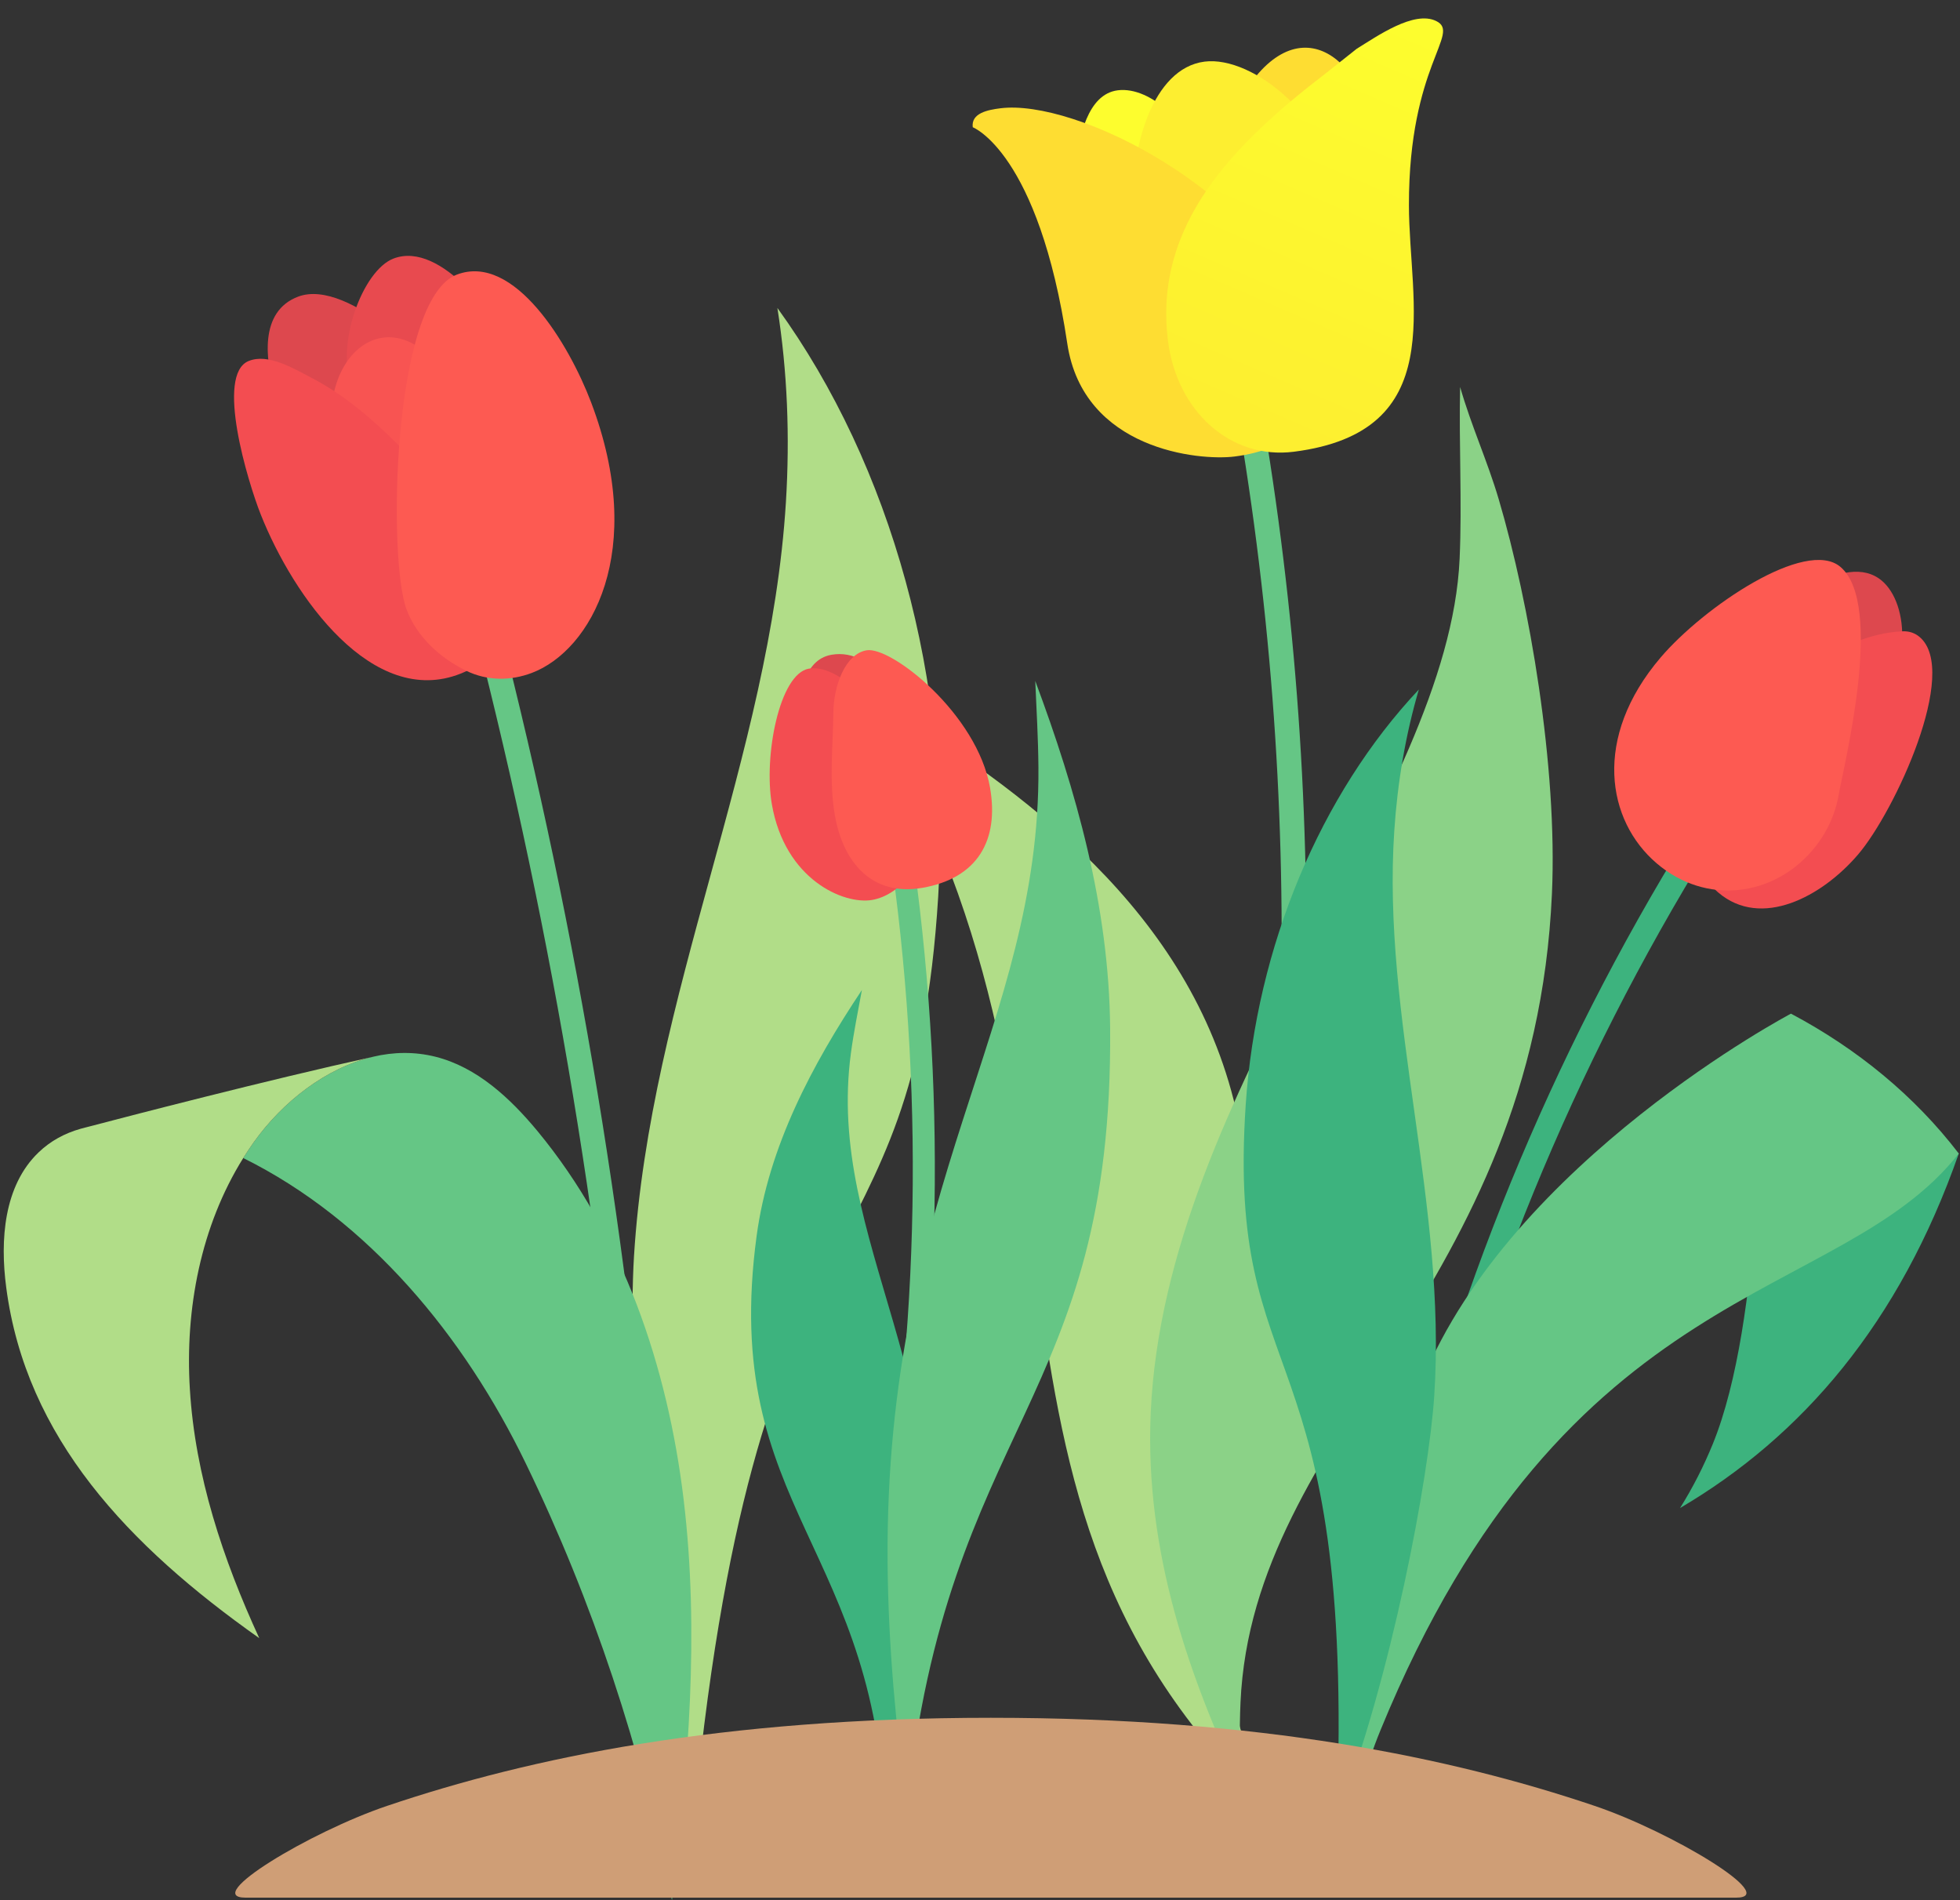
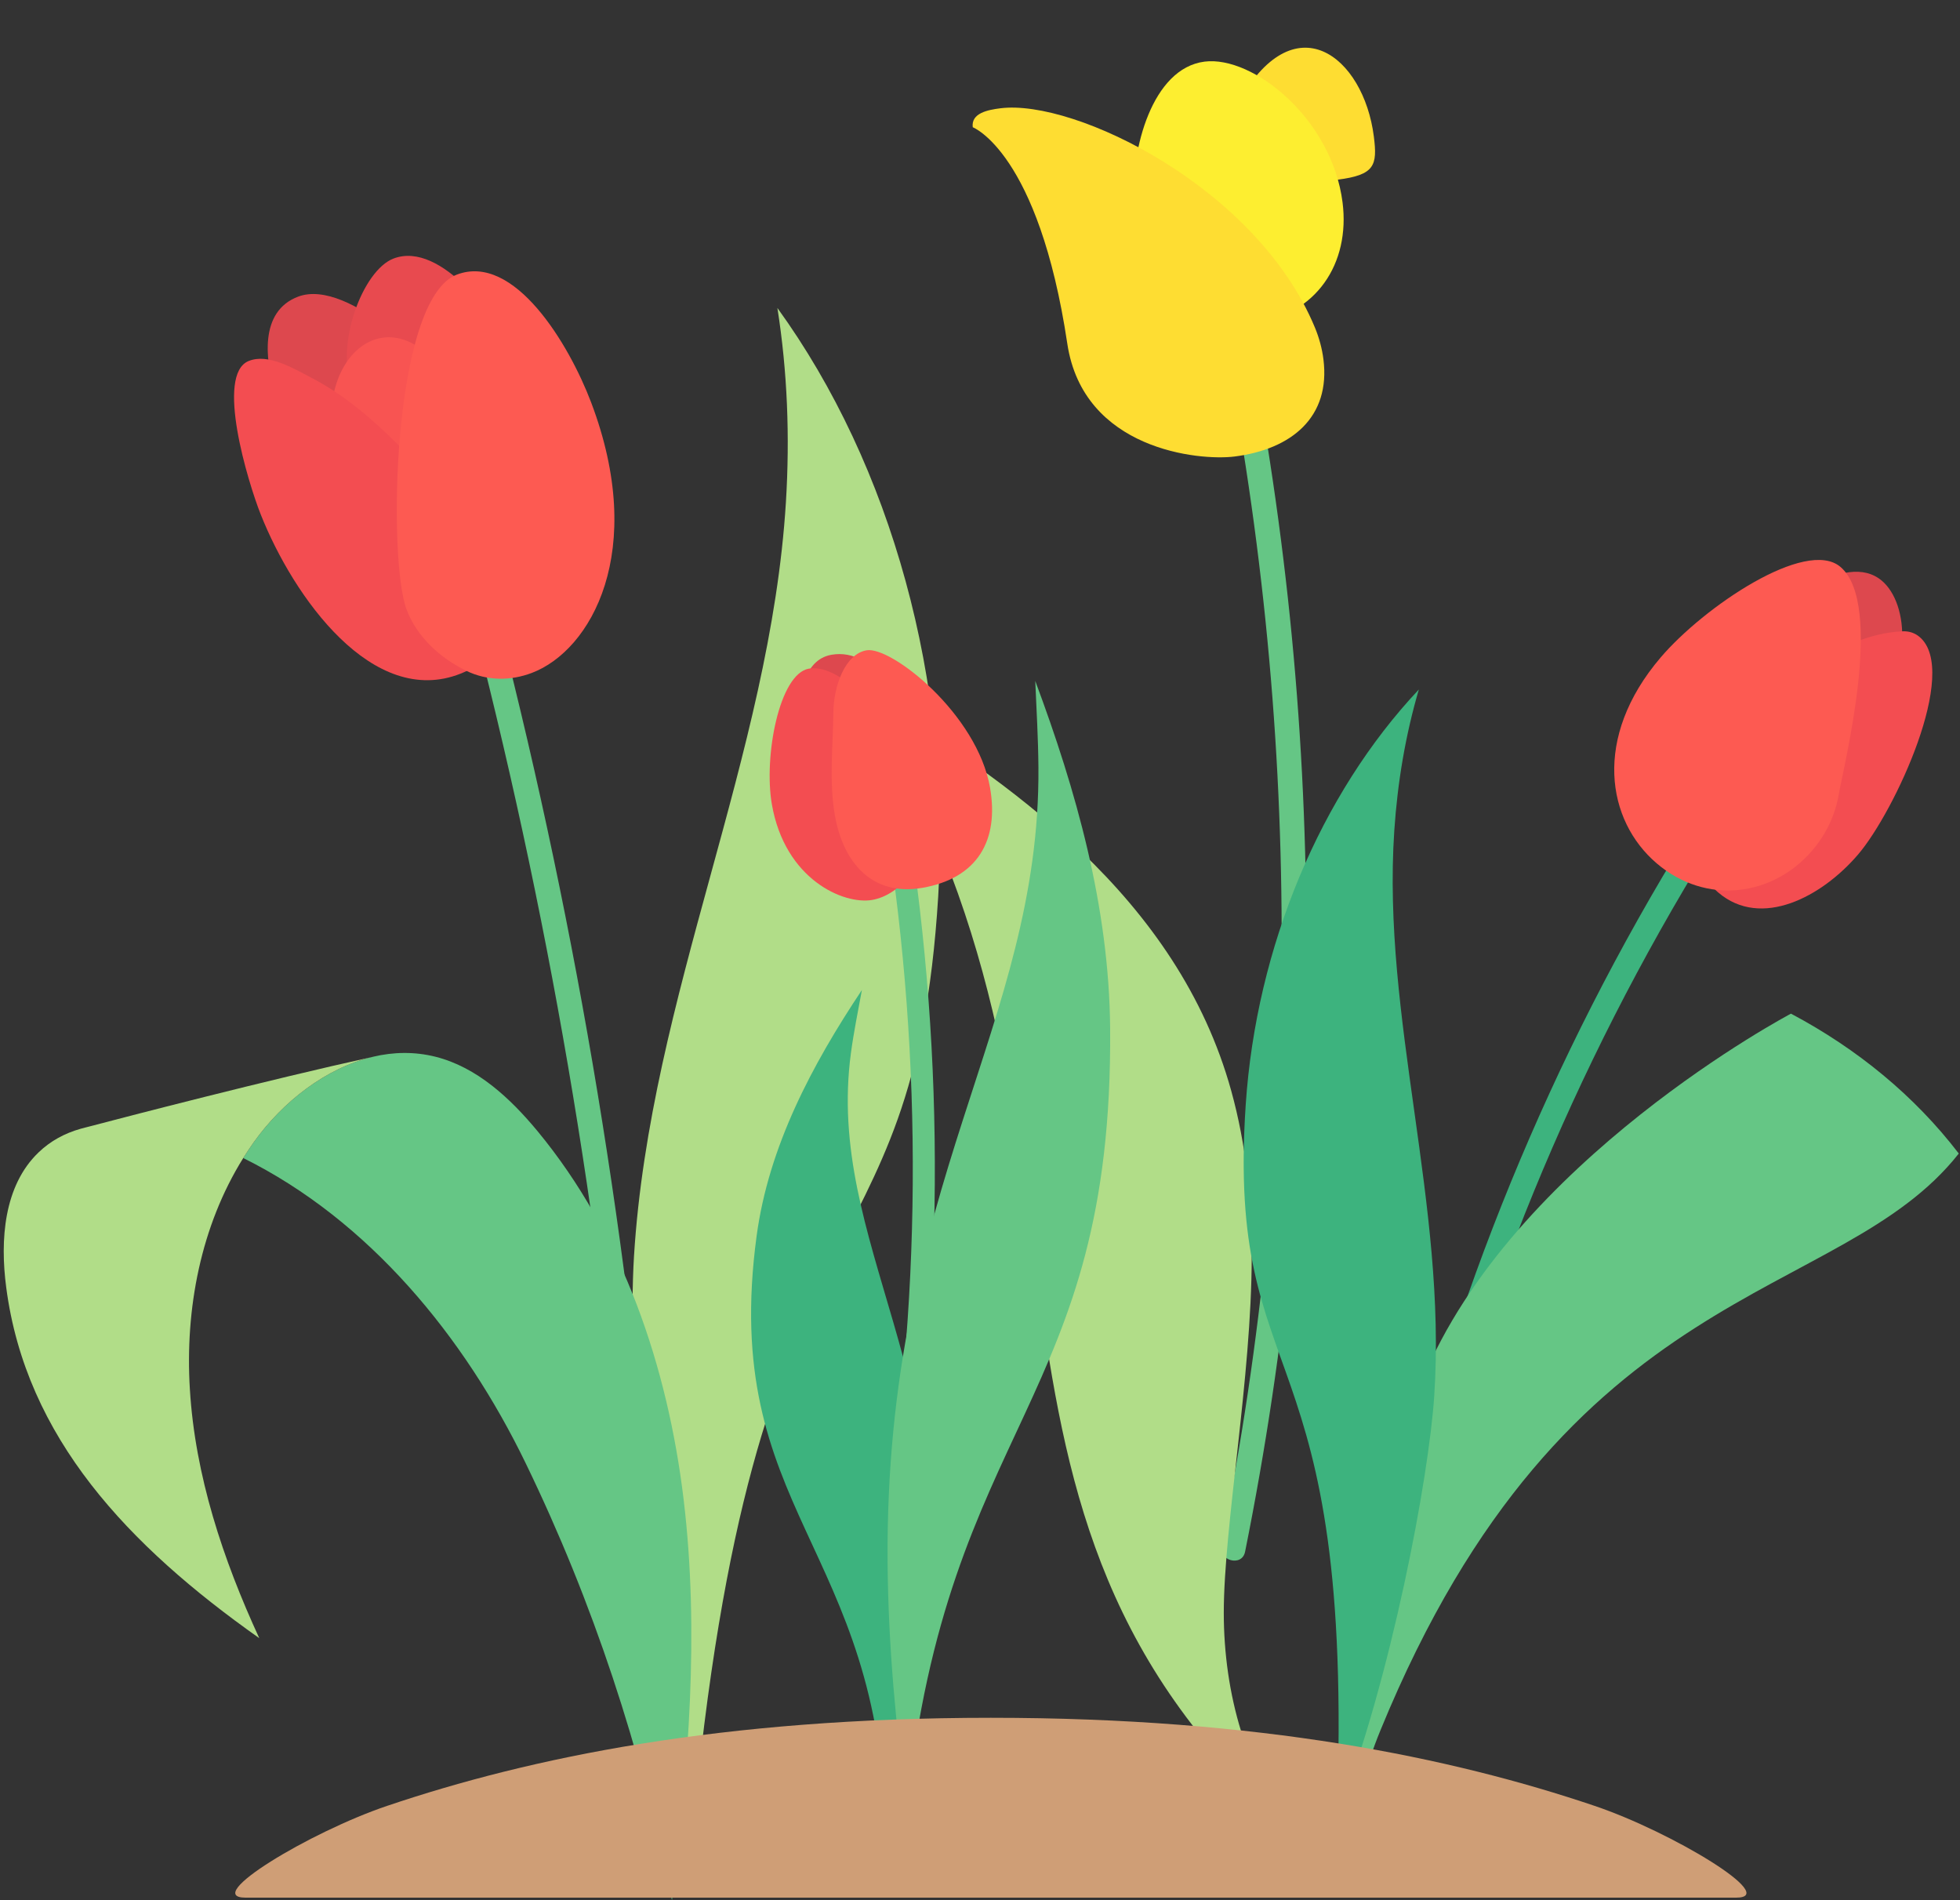
<svg xmlns="http://www.w3.org/2000/svg" xmlns:xlink="http://www.w3.org/1999/xlink" height="814.5" preserveAspectRatio="xMidYMid meet" version="1.0" viewBox="-1.6 -7.9 840.3 814.5" width="840.3" zoomAndPan="magnify">
  <rect x="-1.6" y="-7.9" width="840.3" height="814.5" fill="#333333" stroke="none" />
  <defs>
    <clipPath id="a">
      <path d="M 498 0 L 618 0 L 618 187 L 498 187 Z M 498 0" />
    </clipPath>
    <clipPath id="b">
-       <path d="M 566.977 23.379 C 527.062 53.961 492.863 88.5 499.145 138.195 C 502.977 168.539 526.078 189.145 553.059 185.738 C 619.996 177.281 602.477 122.41 602.441 80.004 C 602.391 19.777 624.945 6.473 614.16 1.129 C 604.648 -3.59 588.66 7.711 580.02 13.035 Z M 566.977 23.379" />
-     </clipPath>
+       </clipPath>
    <clipPath id="c">
      <path d="M 566.977 23.379 C 527.062 53.961 492.863 88.5 499.145 138.195 C 502.977 168.539 526.078 189.145 553.059 185.738 C 619.996 177.281 602.477 122.41 602.441 80.004 C 602.391 19.777 624.945 6.473 614.16 1.129 C 604.648 -3.59 588.66 7.711 580.02 13.035 L 566.977 23.379" />
    </clipPath>
    <clipPath id="e">
      <path d="M 102 443 L 295 443 L 295 806.602 L 102 806.602 Z M 102 443" />
    </clipPath>
    <clipPath id="f">
      <path d="M 718 450 L 838.18 450 L 838.18 639 L 718 639 Z M 718 450" />
    </clipPath>
    <clipPath id="g">
      <path d="M 573 426 L 838.18 426 L 838.18 784 L 573 784 Z M 573 426" />
    </clipPath>
    <linearGradient gradientTransform="scale(-194.714) rotate(-66.391 -1.56 2.38)" gradientUnits="userSpaceOnUse" id="d" x1="-.04" x2="1.122" xlink:actuate="onLoad" xlink:show="other" xlink:type="simple" y1="0" y2="0">
      <stop offset="0" stop-color="#fdfd2e" />
      <stop offset=".063" stop-color="#fdfd2e" />
      <stop offset=".094" stop-color="#fdfc2e" />
      <stop offset=".125" stop-color="#fdfc2e" />
      <stop offset=".156" stop-color="#fdfb2e" />
      <stop offset=".188" stop-color="#fdfb2e" />
      <stop offset=".219" stop-color="#fdfa2e" />
      <stop offset=".25" stop-color="#fdfa2e" />
      <stop offset=".281" stop-color="#fdf92f" />
      <stop offset=".313" stop-color="#fdf82f" />
      <stop offset=".344" stop-color="#fdf82f" />
      <stop offset=".375" stop-color="#fdf72f" />
      <stop offset=".406" stop-color="#fdf72f" />
      <stop offset=".438" stop-color="#fdf62f" />
      <stop offset=".469" stop-color="#fdf62f" />
      <stop offset=".5" stop-color="#fdf52f" />
      <stop offset=".531" stop-color="#fdf52f" />
      <stop offset=".563" stop-color="#fdf42f" />
      <stop offset=".594" stop-color="#fdf42f" />
      <stop offset=".625" stop-color="#fdf32f" />
      <stop offset=".656" stop-color="#fdf22f" />
      <stop offset=".688" stop-color="#fdf22f" />
      <stop offset=".719" stop-color="#fdf130" />
      <stop offset=".75" stop-color="#fdf130" />
      <stop offset=".781" stop-color="#fdf030" />
      <stop offset=".813" stop-color="#fdf030" />
      <stop offset=".844" stop-color="#fdef30" />
      <stop offset=".875" stop-color="#fdef30" />
      <stop offset="1" stop-color="#fdee30" />
    </linearGradient>
  </defs>
  <g>
    <g>
      <path d="M 532.203 657.219 C 567.566 481.398 567.164 299.695 531.016 124.035 C 529.637 117.336 519.387 120.172 520.762 126.859 C 556.512 300.578 556.922 480.516 521.949 654.391 C 520.605 661.074 530.855 663.93 532.203 657.219" fill="#65c685" />
    </g>
    <g>
      <path d="M 366.719 287.801 C 486.789 478.676 392.285 638.426 554.066 778.102 C 532.703 753.508 523.066 717.668 523.066 683.449 C 523.066 646.246 535.035 582.426 535.035 530.664 C 535.035 506.867 532.762 483.152 526.258 459.656 C 503.348 376.91 431.117 326.551 366.719 287.801" fill="#b1dd88" />
    </g>
    <g>
-       <path d="M 624.391 157.984 C 623.832 182.641 625.258 207.441 624.172 231.637 C 619.516 335.27 497.988 458.57 491.742 597.613 C 489.023 658.133 508.98 712.18 530.355 758.059 C 529.988 746 529.695 733.836 530.234 721.867 C 535.48 605.027 656.105 545.523 663.754 375.215 C 666.207 320.625 654.094 250.582 640.926 206.051 C 636.047 189.562 629.141 174.578 624.391 157.984" fill="#8bd287" />
-     </g>
+       </g>
    <g>
      <path d="M 528.68 37.145 C 553.152 -7.855 583.066 16.285 587.402 50.629 C 588.969 63.02 587.82 67.105 571.781 69.129 C 555.238 71.219 528.965 62.391 527.039 47.164 C 526.594 43.617 527.145 39.961 528.68 37.145" fill="#fedd32" />
    </g>
    <g>
-       <path d="M 459.312 62.656 C 461.137 51.211 464.488 32.465 477.621 30.805 C 491.879 29.004 510.285 46.105 512.688 65.113 C 514.641 80.566 484.449 89.848 480.781 90.309 C 472.52 91.352 461.004 87.512 459.105 72.504 C 458.691 69.223 458.805 65.836 459.312 62.656" fill="#fdfd2e" />
-     </g>
+       </g>
    <g>
      <path d="M 484.527 78.086 C 483.281 56.445 492.258 21.363 514.82 18.516 C 535.605 15.887 569.453 42.988 573.992 78.91 C 577.273 104.902 562.945 127.406 534.723 130.973 C 515.121 133.449 489.879 126.133 485.699 93.047 C 485.07 88.062 484.809 82.988 484.527 78.086" fill="#fdee30" />
    </g>
    <g>
      <path d="M 562.133 132.496 C 537.27 72.547 459.219 34.48 427.301 38.512 C 421.824 39.203 414.68 40.605 415.441 46.641 C 415.441 46.641 443.668 57.348 455.977 139.395 C 462.816 184.977 512.531 189.695 527.691 187.781 C 552.133 184.691 568.918 170.891 565.785 146.113 C 565.207 141.516 563.953 136.895 562.133 132.496" fill="#fedd32" />
    </g>
    <g clip-path="url(#a)">
      <g clip-path="url(#b)">
        <g clip-path="url(#c)">
          <path d="M 694.355 30.34 L 514.051 -48.469 L 423.453 158.805 L 603.758 237.617 Z M 694.355 30.34" fill="url(#d)" />
        </g>
      </g>
    </g>
    <g>
      <path d="M 185.301 200.387 C 222.688 331.367 248.695 465.363 262.855 600.84 C 263.559 607.578 274.199 607.652 273.488 600.84 C 259.23 464.41 233.207 329.465 195.555 197.559 C 193.68 190.988 183.414 193.781 185.301 200.387" fill="#65c685" />
    </g>
    <g>
      <path d="M 331.684 124.102 C 335.992 151.312 337.07 179.215 335.34 207.332 C 328.613 316.367 277.098 418.883 270.211 530.543 C 267.309 577.633 273.762 695.434 295.012 781.164 C 320.918 494.617 390.055 547.902 400.633 376.363 C 406.297 284.516 380.629 191.711 331.684 124.102" fill="#b1dd88" />
    </g>
    <g clip-path="url(#e)">
      <path d="M 102.684 488.484 C 156.512 515.156 197.379 564.816 223.758 619.266 C 252.77 679.074 273.164 741.48 286.488 806.602 C 293.516 749.609 298.332 691.855 291.492 634.852 C 284.656 577.895 265.422 521.215 228.863 476.965 C 217.145 462.84 202.938 449.559 185.137 445.074 C 176.168 442.816 167.109 442.984 158.324 445.07 C 158.324 445.07 158.191 445.078 158.152 445.129 C 138.066 449.879 119.527 464.422 107.172 481.734 C 105.613 483.961 104.102 486.18 102.684 488.484" fill="#65c685" />
    </g>
    <g>
      <path d="M 1.07 543.977 C 9.496 608.348 53.383 654.621 109.555 694.285 C 94.004 660.539 82.035 624.645 79.801 587.562 C 77.676 553.199 84.488 517.617 102.684 488.484 C 104.102 486.18 105.613 483.961 107.172 481.734 C 119.527 464.422 138.066 449.879 158.152 445.129 C 112.906 455.078 51.59 471.035 36.426 475.035 C 36.078 475.105 35.734 475.219 35.43 475.285 C 33.789 475.711 32.926 475.949 32.926 475.949 C 26.238 477.84 20.09 481.102 14.902 486.098 C 0.039 500.379 -1.633 523.566 1.07 543.977" fill="#b1dd88" />
    </g>
    <g>
      <path d="M 117.281 163.137 C 111.613 146.453 109.594 125.547 126.188 119.262 C 147.844 111.055 187.445 149.598 195.18 170.012 C 201.172 185.832 192.789 201.012 178.188 206.543 C 158.988 213.816 133.848 207.648 121.172 174.188 C 119.785 170.535 118.539 166.836 117.281 163.137" fill="#dd484e" />
    </g>
    <g>
      <path d="M 151.457 163.309 C 150.57 161.805 149.836 160.258 149.238 158.676 C 142.055 139.719 153.895 107.93 167.141 102.91 C 187.648 95.141 212.426 129.484 217.77 143.598 C 225.074 162.879 215.418 176.328 200.438 182.004 C 196.234 183.598 191.715 184.32 187.23 183.863 C 173.762 182.492 158.809 175.797 151.457 163.309" fill="#e84a4f" />
    </g>
    <g>
      <path d="M 146.695 199.219 C 146.035 197.816 145.426 196.379 144.867 194.914 C 125.309 143.277 174.188 105.57 199.734 173.004 C 207.398 193.234 187.156 213.227 174.996 217.836 C 171.105 219.309 166.949 219.797 162.746 218.5 C 153.836 215.754 150.203 206.652 146.695 199.219" fill="#f85452" />
    </g>
    <g>
      <path d="M 192.52 206.688 C 173.457 187.863 156.754 167.031 132.078 154.113 C 123.918 149.844 113.371 143.52 105.066 146.816 C 90.602 152.551 104.727 198.852 110.156 212.547 C 124.312 248.242 158.285 295.754 195.848 280.859 C 211.613 274.605 227.426 256.621 220.512 239.191 C 215.523 226.617 201.559 215.609 192.52 206.688" fill="#f34d51" />
    </g>
    <g>
      <path d="M 198.211 279.586 C 187.047 274.113 177.176 265.164 172.711 253.371 C 164.594 231.941 166.457 120.34 194.281 109.797 C 218.898 100.473 242.371 139.621 251.848 164.629 C 275.977 228.324 251.855 270.898 226.406 280.539 C 217.461 283.93 207.41 284.094 198.211 279.586" fill="#fd5a52" />
    </g>
    <g>
      <path d="M 610.82 640.574 C 637.707 533.105 682.082 430.895 742.219 337.855 C 745.945 332.09 736.742 326.754 733.035 332.488 C 672.441 426.242 627.66 529.453 600.566 637.746 C 598.902 644.387 609.156 647.219 610.82 640.574" fill="#3db37e" />
    </g>
    <g clip-path="url(#f)">
-       <path d="M 838.18 486.555 C 812.754 559.281 771.035 607.727 718.672 638.508 C 724.203 629.691 728.812 620.574 732.645 611.219 C 754.609 557.629 752.949 450.863 753.113 450.477 C 759.852 452.43 766.371 454.77 772.746 457.383 C 795.203 466.586 816.109 475.613 838.18 486.555" fill="#3db37e" />
-     </g>
+       </g>
    <g clip-path="url(#g)">
      <path d="M 578.93 783.387 C 561.305 722.598 590.227 627.535 608.145 583.809 C 646.773 489.547 766.211 426.602 766.211 426.602 C 766.211 426.602 766.402 426.684 766.492 426.734 C 794.512 441.629 819.141 461.703 838.18 486.555 C 786.699 551.906 670.27 538.469 590.23 733.777 C 583.797 749.477 579.344 765.824 578.93 783.387" fill="#65c685" />
    </g>
    <g>
      <path d="M 606.695 287.645 C 600.977 307.133 597.551 327.434 596.164 348.152 C 590.793 428.508 618.785 508.324 613.281 590.617 C 610.961 625.324 595.121 710.844 571.496 771.523 C 579.598 559.562 524.02 592.004 532.473 465.578 C 537 397.891 564.523 332.457 606.695 287.645" fill="#3db37e" />
    </g>
    <g>
      <path d="M 744.141 267.941 C 759.648 252.234 789.434 227.594 805.246 241.062 C 816.496 250.645 820.395 280.324 794.75 310.426 C 780.852 326.742 761.336 337.945 745.285 324.273 C 729.848 311.121 729.824 284.609 742.465 269.77 C 743 269.141 743.559 268.531 744.141 267.941" fill="#dd484e" />
    </g>
    <g>
      <path d="M 742.285 303.668 C 764.059 286.613 785.965 264.008 814.059 262.707 C 817.035 262.57 819.473 263.508 821.402 265.152 C 838.648 279.844 810.676 339.973 795.09 358.27 C 779.461 376.613 753.438 390.32 735.086 374.691 C 717.988 360.125 715.902 332.922 734.176 311.473 C 736.637 308.586 739.363 305.957 742.285 303.668" fill="#f34d51" />
    </g>
    <g>
      <path d="M 786.719 332.68 C 788.98 319.66 806.336 251.191 787.457 235.109 C 772.715 222.551 728.832 252.234 710.328 273.957 C 681.074 308.297 687.238 343.918 708.695 362.195 C 729.789 380.164 758.469 376.48 775.445 356.551 C 781.125 349.887 785.152 341.688 786.719 332.68" fill="#fd5a52" />
    </g>
    <g>
      <path d="M 385.188 656.902 C 403.098 552.711 403.836 446.754 387.355 342.324 C 386.395 336.258 377.172 338.832 378.125 344.867 C 394.32 447.484 393.559 551.977 375.957 654.359 C 374.922 660.383 384.145 662.973 385.188 656.902" fill="#65c685" />
    </g>
    <g>
      <path d="M 367.914 416.461 C 366.27 425.449 364.43 434.41 363.215 443.457 C 352.27 524.836 411.758 583.645 395.805 702.277 C 392.289 728.391 385.859 753.59 378.078 778.629 C 376.137 654.465 306.906 639.914 322.773 521.941 C 327.953 483.418 346.578 448.492 367.914 416.461" fill="#3db37e" />
    </g>
    <g>
      <path d="M 442.238 283.98 C 442.773 296.305 443.5 308.625 443.598 320.949 C 444.469 431.832 377.66 500.363 378.934 662.008 C 379.215 697.586 382.527 732.445 387.215 767.324 C 404.535 601.348 475.605 593.777 474.344 433.031 C 473.93 380.543 459.617 330.555 442.238 283.98" fill="#65c685" />
    </g>
    <g>
      <path d="M 396.285 310.09 C 386.848 294.383 373.727 269.52 354.949 272.75 C 354.824 272.773 354.695 272.797 354.57 272.82 C 343.113 275.016 339.98 290.395 342.258 303.637 C 345.754 323.934 360.953 332.578 377.676 329.699 C 386.41 328.195 399.102 322.461 397.539 313.375 C 397.352 312.289 396.945 311.188 396.285 310.09" fill="#dd484e" />
    </g>
    <g>
      <path d="M 367.27 290.031 C 362.336 283.992 352.727 277.406 345.219 278.699 C 332.496 280.891 325.777 316.293 329.301 336.762 C 334.879 369.164 360.137 379.945 372.285 377.855 C 384.203 375.801 398.004 361.734 393.863 337.688 C 390.797 319.883 378.859 304.219 367.27 290.031" fill="#f34d51" />
    </g>
    <g>
      <path d="M 355.68 297.523 C 355.516 312.219 353.812 326.938 356.305 341.414 C 359.816 361.816 372.254 376.375 393.762 372.676 C 417.469 368.594 426.758 352.387 422.871 329.809 C 417.43 298.191 380.523 269.023 369.91 270.848 C 360.648 272.445 355.805 286.246 355.68 297.523" fill="#fd5a52" />
    </g>
    <g>
      <path d="M 423.203 805.512 L 103.703 805.512 C 84.625 805.512 131.215 777.367 164.383 766.164 C 225.793 745.43 307.656 728.414 423.203 728.414 C 538.75 728.414 620.613 745.43 682.027 766.164 C 715.191 777.367 761.781 805.512 742.707 805.512 L 423.203 805.512" fill="#cf9e76" />
    </g>
  </g>
</svg>